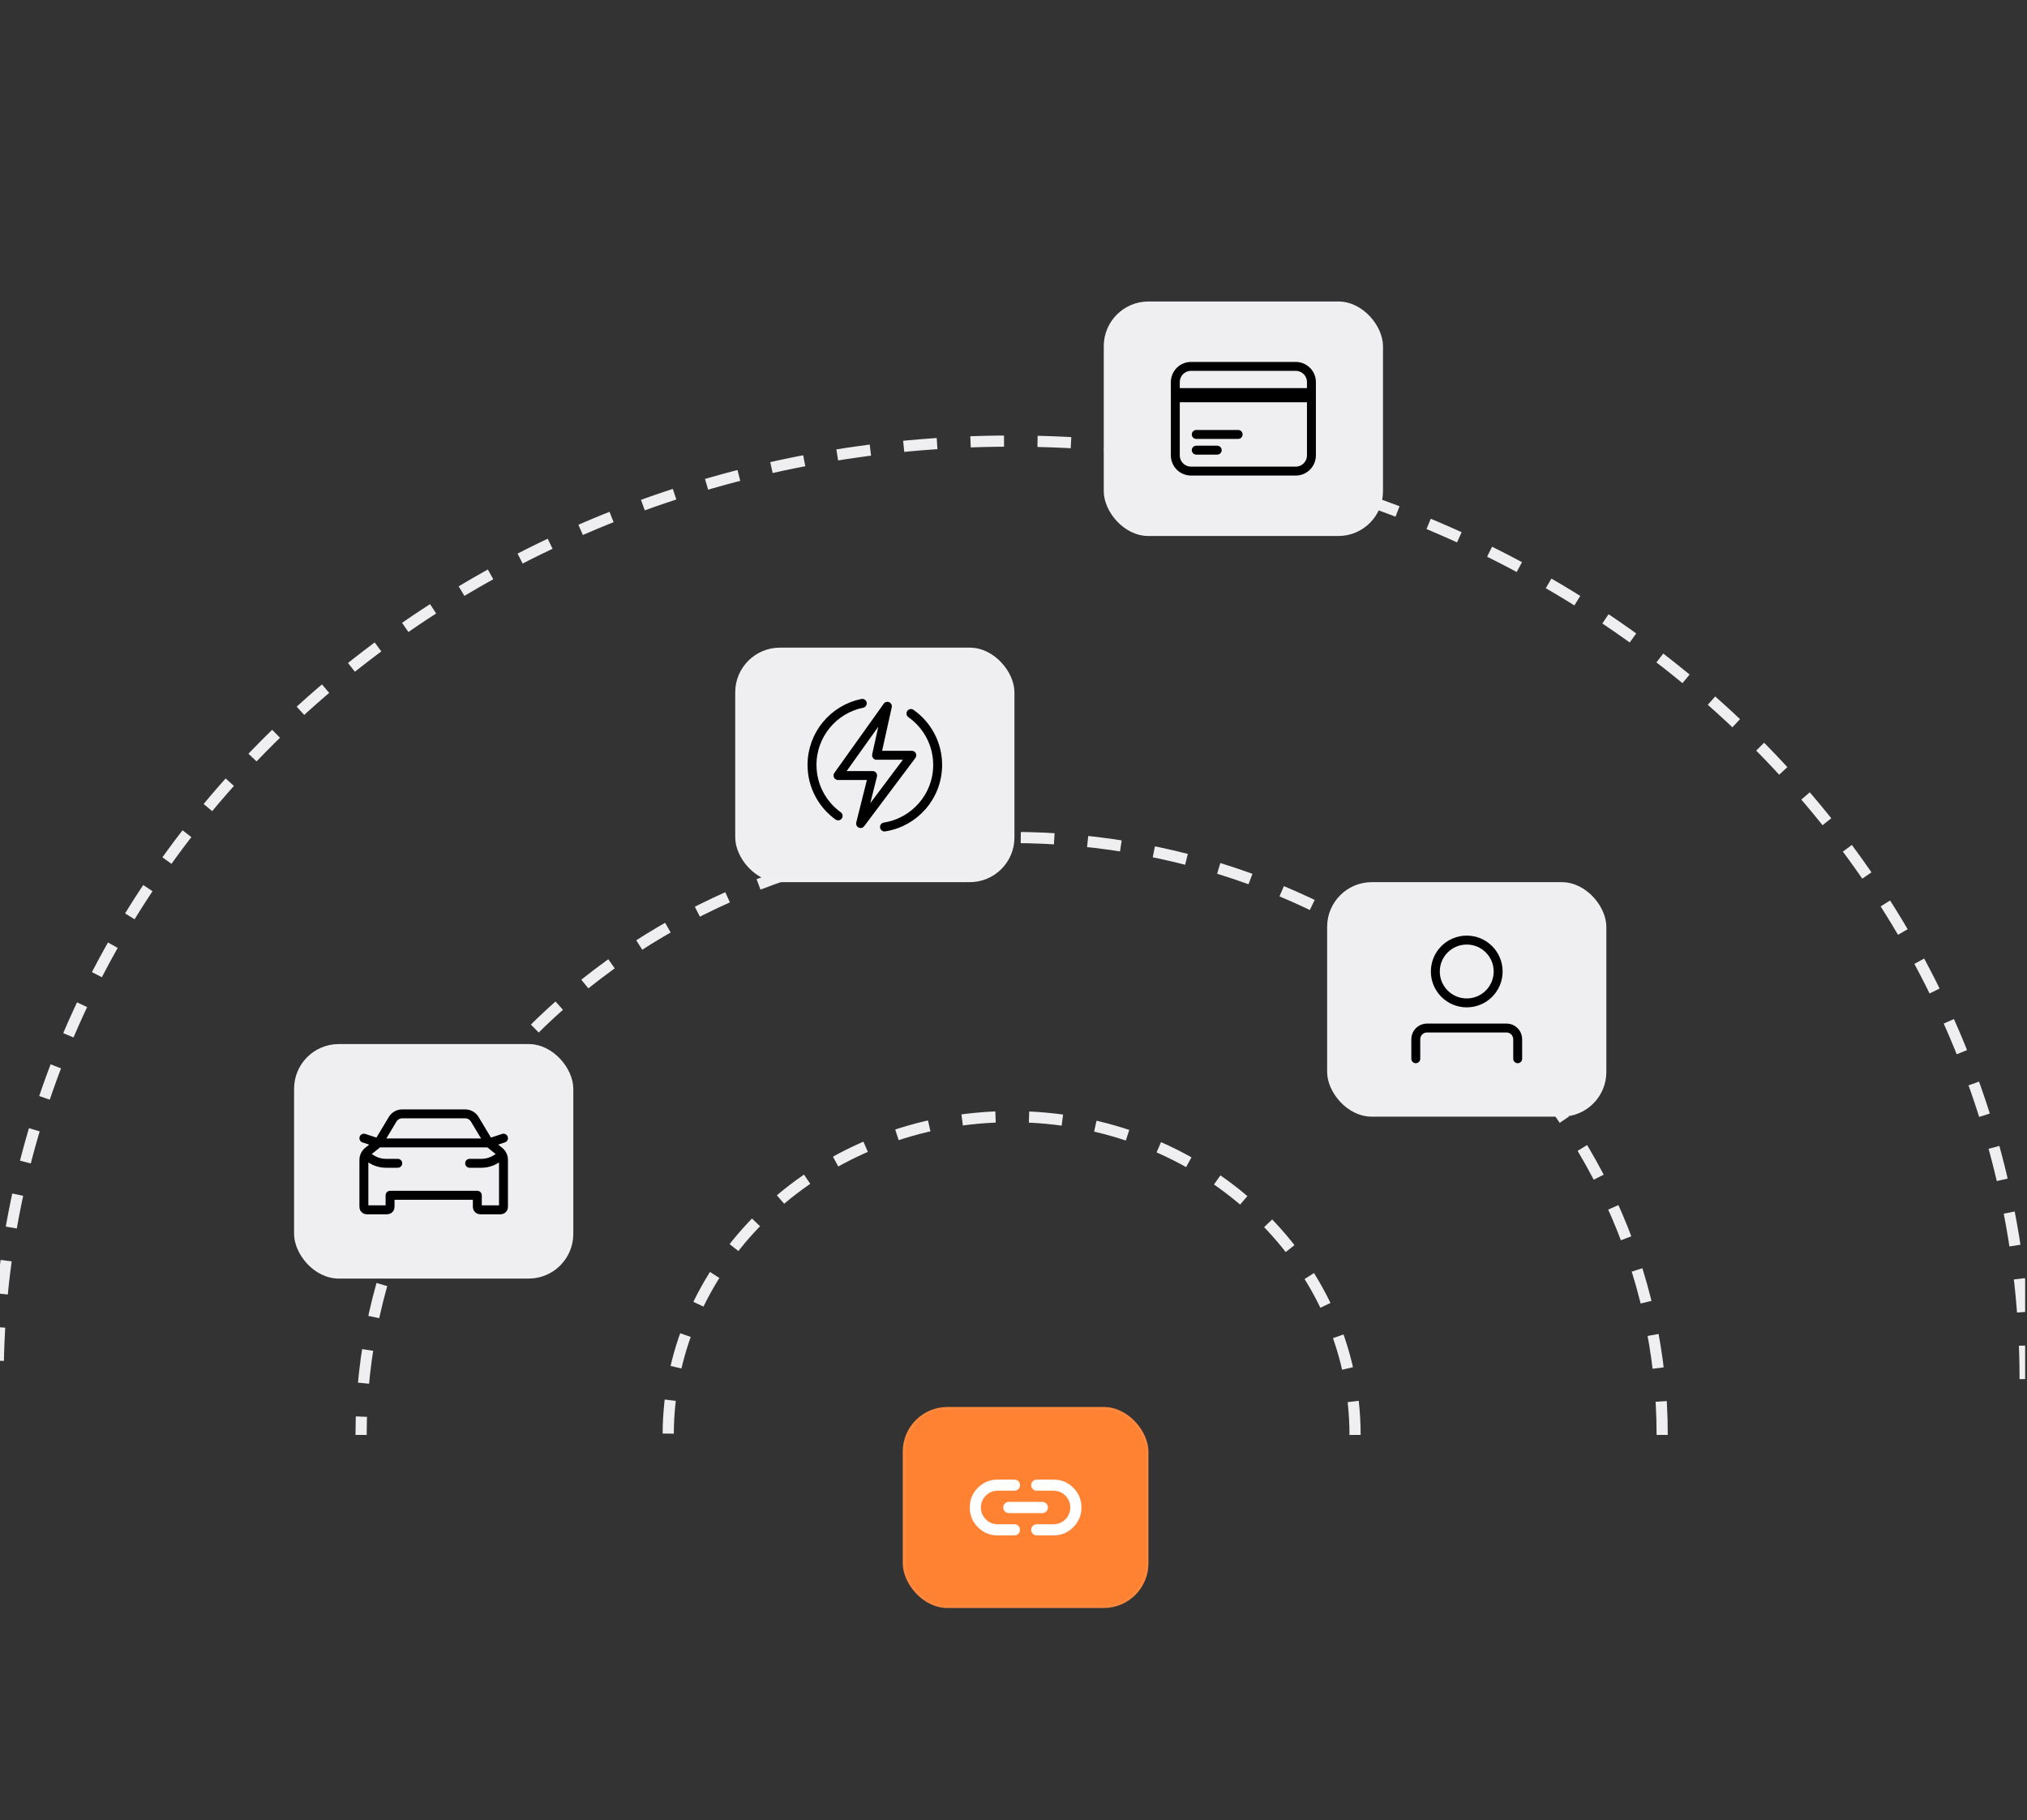
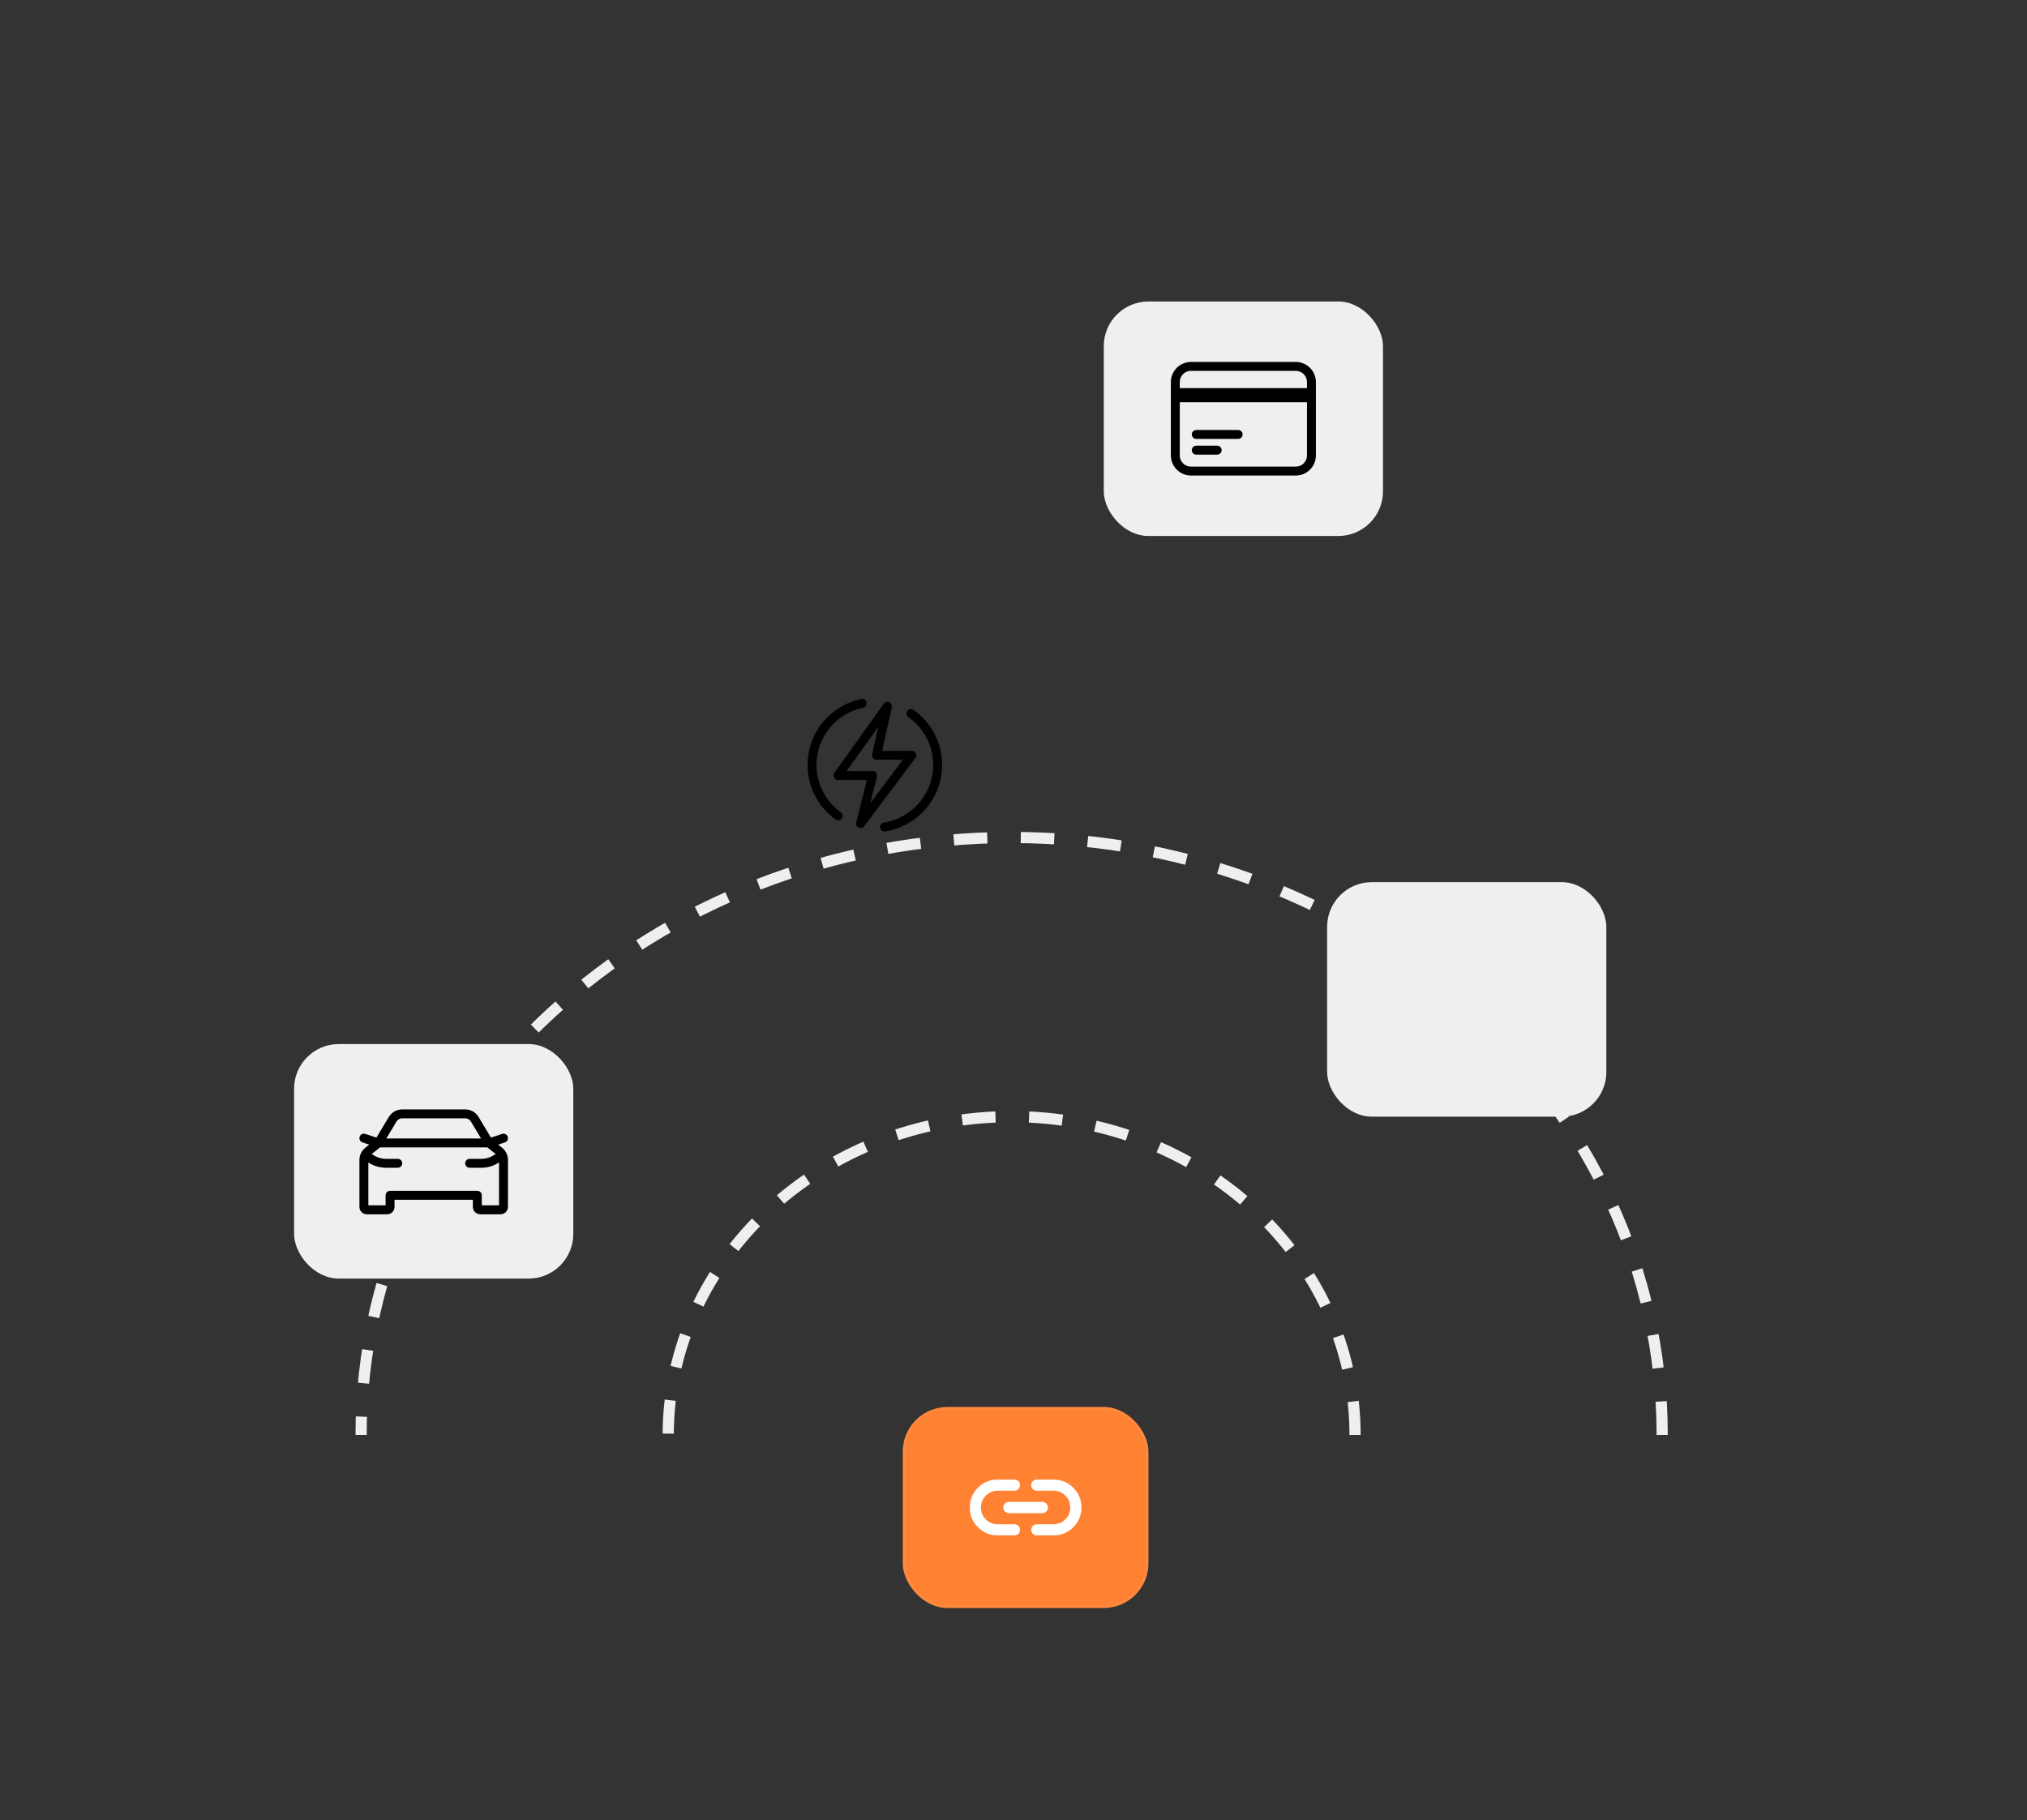
<svg xmlns="http://www.w3.org/2000/svg" width="363" height="326" viewBox="0 0 363 326" fill="none">
  <rect x="0" y="0" width="363" height="326" fill="#333333" stroke="none" />
  <g clip-path="url(#clip0_1813_71372)">
    <path d="M242.667 257C242.667 225.52 215.133 200 181.167 200C147.201 200 119.667 225.52 119.667 257" stroke="#EFEFF2" stroke-width="2" stroke-dasharray="6 6" />
    <path d="M297.667 257C297.667 197.906 245.508 150 181.167 150C116.826 150 64.667 197.906 64.667 257" stroke="#EFEFF2" stroke-width="2" stroke-dasharray="6 6" />
-     <path d="M362.667 247C362.667 154.216 281.407 79 181.167 79C80.927 79 -0.333 154.216 -0.333 247" stroke="#EFEFF2" stroke-width="2" stroke-dasharray="6 6" />
    <rect x="161.667" y="252" width="44" height="36" rx="8" fill="#FF8233" />
    <rect x="161.917" y="252.25" width="43.5" height="35.5" rx="7.75" stroke="white" stroke-opacity="0.05" stroke-width="0.5" />
    <path d="M178.667 265.013H181.667C182.212 265.013 182.654 265.455 182.654 266C182.654 266.545 182.212 266.987 181.667 266.987H178.667C177.83 266.987 177.119 267.281 176.533 267.866C175.947 268.452 175.654 269.163 175.654 270C175.654 270.837 175.947 271.548 176.533 272.134C177.119 272.719 177.83 273.013 178.667 273.013H181.667C182.212 273.013 182.654 273.455 182.654 274C182.654 274.545 182.212 274.987 181.667 274.987H178.667C177.287 274.987 176.111 274.501 175.139 273.528C174.166 272.556 173.68 271.38 173.68 270C173.68 268.62 174.166 267.444 175.139 266.472C176.111 265.499 177.287 265.013 178.667 265.013ZM185.667 265.013H188.667C190.047 265.013 191.223 265.499 192.195 266.472C193.168 267.444 193.654 268.62 193.654 270C193.654 271.38 193.168 272.556 192.195 273.528C191.223 274.501 190.047 274.987 188.667 274.987H185.667C185.122 274.987 184.68 274.545 184.68 274C184.68 273.455 185.122 273.013 185.667 273.013H188.667C189.504 273.013 190.215 272.719 190.801 272.134C191.386 271.548 191.68 270.837 191.68 270C191.68 269.163 191.386 268.452 190.801 267.866C190.215 267.281 189.504 266.987 188.667 266.987H185.667C185.122 266.987 184.68 266.545 184.68 266C184.68 265.455 185.122 265.013 185.667 265.013ZM180.667 269.013H186.667C187.212 269.013 187.654 269.455 187.654 270C187.654 270.545 187.212 270.987 186.667 270.987H180.667C180.122 270.987 179.68 270.545 179.68 270C179.68 269.455 180.122 269.013 180.667 269.013Z" fill="white" stroke="white" stroke-width="0.025" />
    <rect x="197.667" y="54" width="50" height="42" rx="8" fill="#EFEFF2" />
    <rect x="197.917" y="54.25" width="49.5" height="41.5" rx="7.75" stroke="white" stroke-opacity="0.05" stroke-width="0.5" />
    <path d="M210.479 70.312H234.854M210.479 71.25H234.854M214.229 77.812H221.729M214.229 80.625H217.979M213.292 84.375H232.042C232.788 84.375 233.503 84.079 234.031 83.551C234.558 83.024 234.854 82.308 234.854 81.562V68.438C234.854 67.692 234.558 66.976 234.031 66.449C233.503 65.921 232.788 65.625 232.042 65.625H213.292C212.546 65.625 211.831 65.921 211.303 66.449C210.776 66.976 210.479 67.692 210.479 68.438V81.562C210.479 82.308 210.776 83.024 211.303 83.551C211.831 84.079 212.546 84.375 213.292 84.375Z" stroke="black" stroke-width="1.6" stroke-linecap="round" stroke-linejoin="round" />
    <rect x="237.667" y="158" width="50" height="42" rx="8" fill="#EFEFF2" />
    <rect x="237.917" y="158.25" width="49.5" height="41.5" rx="7.75" stroke="white" stroke-opacity="0.05" stroke-width="0.5" />
-     <path d="M253.542 189.625V186.125C253.542 185.02 254.437 184.125 255.542 184.125H269.792C270.897 184.125 271.792 185.02 271.792 186.125V189.625M262.667 168.375C259.56 168.375 257.042 170.893 257.042 174C257.042 177.107 259.56 179.625 262.667 179.625C265.774 179.625 268.292 177.107 268.292 174C268.292 170.893 265.774 168.375 262.667 168.375Z" stroke="black" stroke-width="1.6" stroke-linecap="round" />
    <rect x="52.667" y="187" width="50" height="42" rx="8" fill="#EFEFF2" />
    <rect x="52.917" y="187.25" width="49.5" height="41.5" rx="7.75" stroke="white" stroke-opacity="0.05" stroke-width="0.5" />
    <path d="M87.563 204.708L89.416 206.191C89.891 206.571 90.167 207.145 90.167 207.753V208.354V216.187C90.167 216.464 89.943 216.687 89.667 216.687H85.98C85.703 216.687 85.48 216.464 85.48 216.187V214.083H69.855V216.187C69.855 216.464 69.631 216.687 69.355 216.687H65.667C65.391 216.687 65.167 216.464 65.167 216.187V208.354V207.753C65.167 207.145 65.443 206.571 65.918 206.191L67.771 204.708M87.563 204.708H67.771M87.563 204.708L85.02 200.471C84.659 199.869 84.008 199.5 83.305 199.5H72.028C71.326 199.5 70.675 199.869 70.314 200.471L67.771 204.708M87.563 204.708L90.167 203.853M67.771 204.708L65.167 203.853M71.231 208.354H69.131C68.241 208.354 67.368 208.112 66.605 207.655L65.526 207.007M84.103 208.354H86.203C87.093 208.354 87.966 208.112 88.729 207.655L89.906 206.948" stroke="black" stroke-width="1.6" stroke-linecap="round" stroke-linejoin="round" />
-     <rect x="131.667" y="116" width="50" height="42" rx="8" fill="#EFEFF2" />
-     <rect x="131.917" y="116.25" width="49.5" height="41.5" rx="7.75" stroke="white" stroke-opacity="0.05" stroke-width="0.5" />
    <path d="M154.417 125.975C149.282 127.017 145.417 131.557 145.417 137C145.417 140.759 147.261 144.088 150.094 146.131M158.398 148.117C163.789 147.285 167.917 142.624 167.917 137C167.917 133.193 166.027 129.829 163.134 127.793M150.069 138.9L158.917 126.5L156.974 135.275H163.29L154.117 147.5L156.269 138.9H150.069Z" stroke="black" stroke-width="1.6" stroke-linecap="round" stroke-linejoin="round" />
  </g>
  <defs>
    <clipPath id="clip0_1813_71372">
      <rect width="362.667" height="326" fill="white" />
    </clipPath>
  </defs>
</svg>